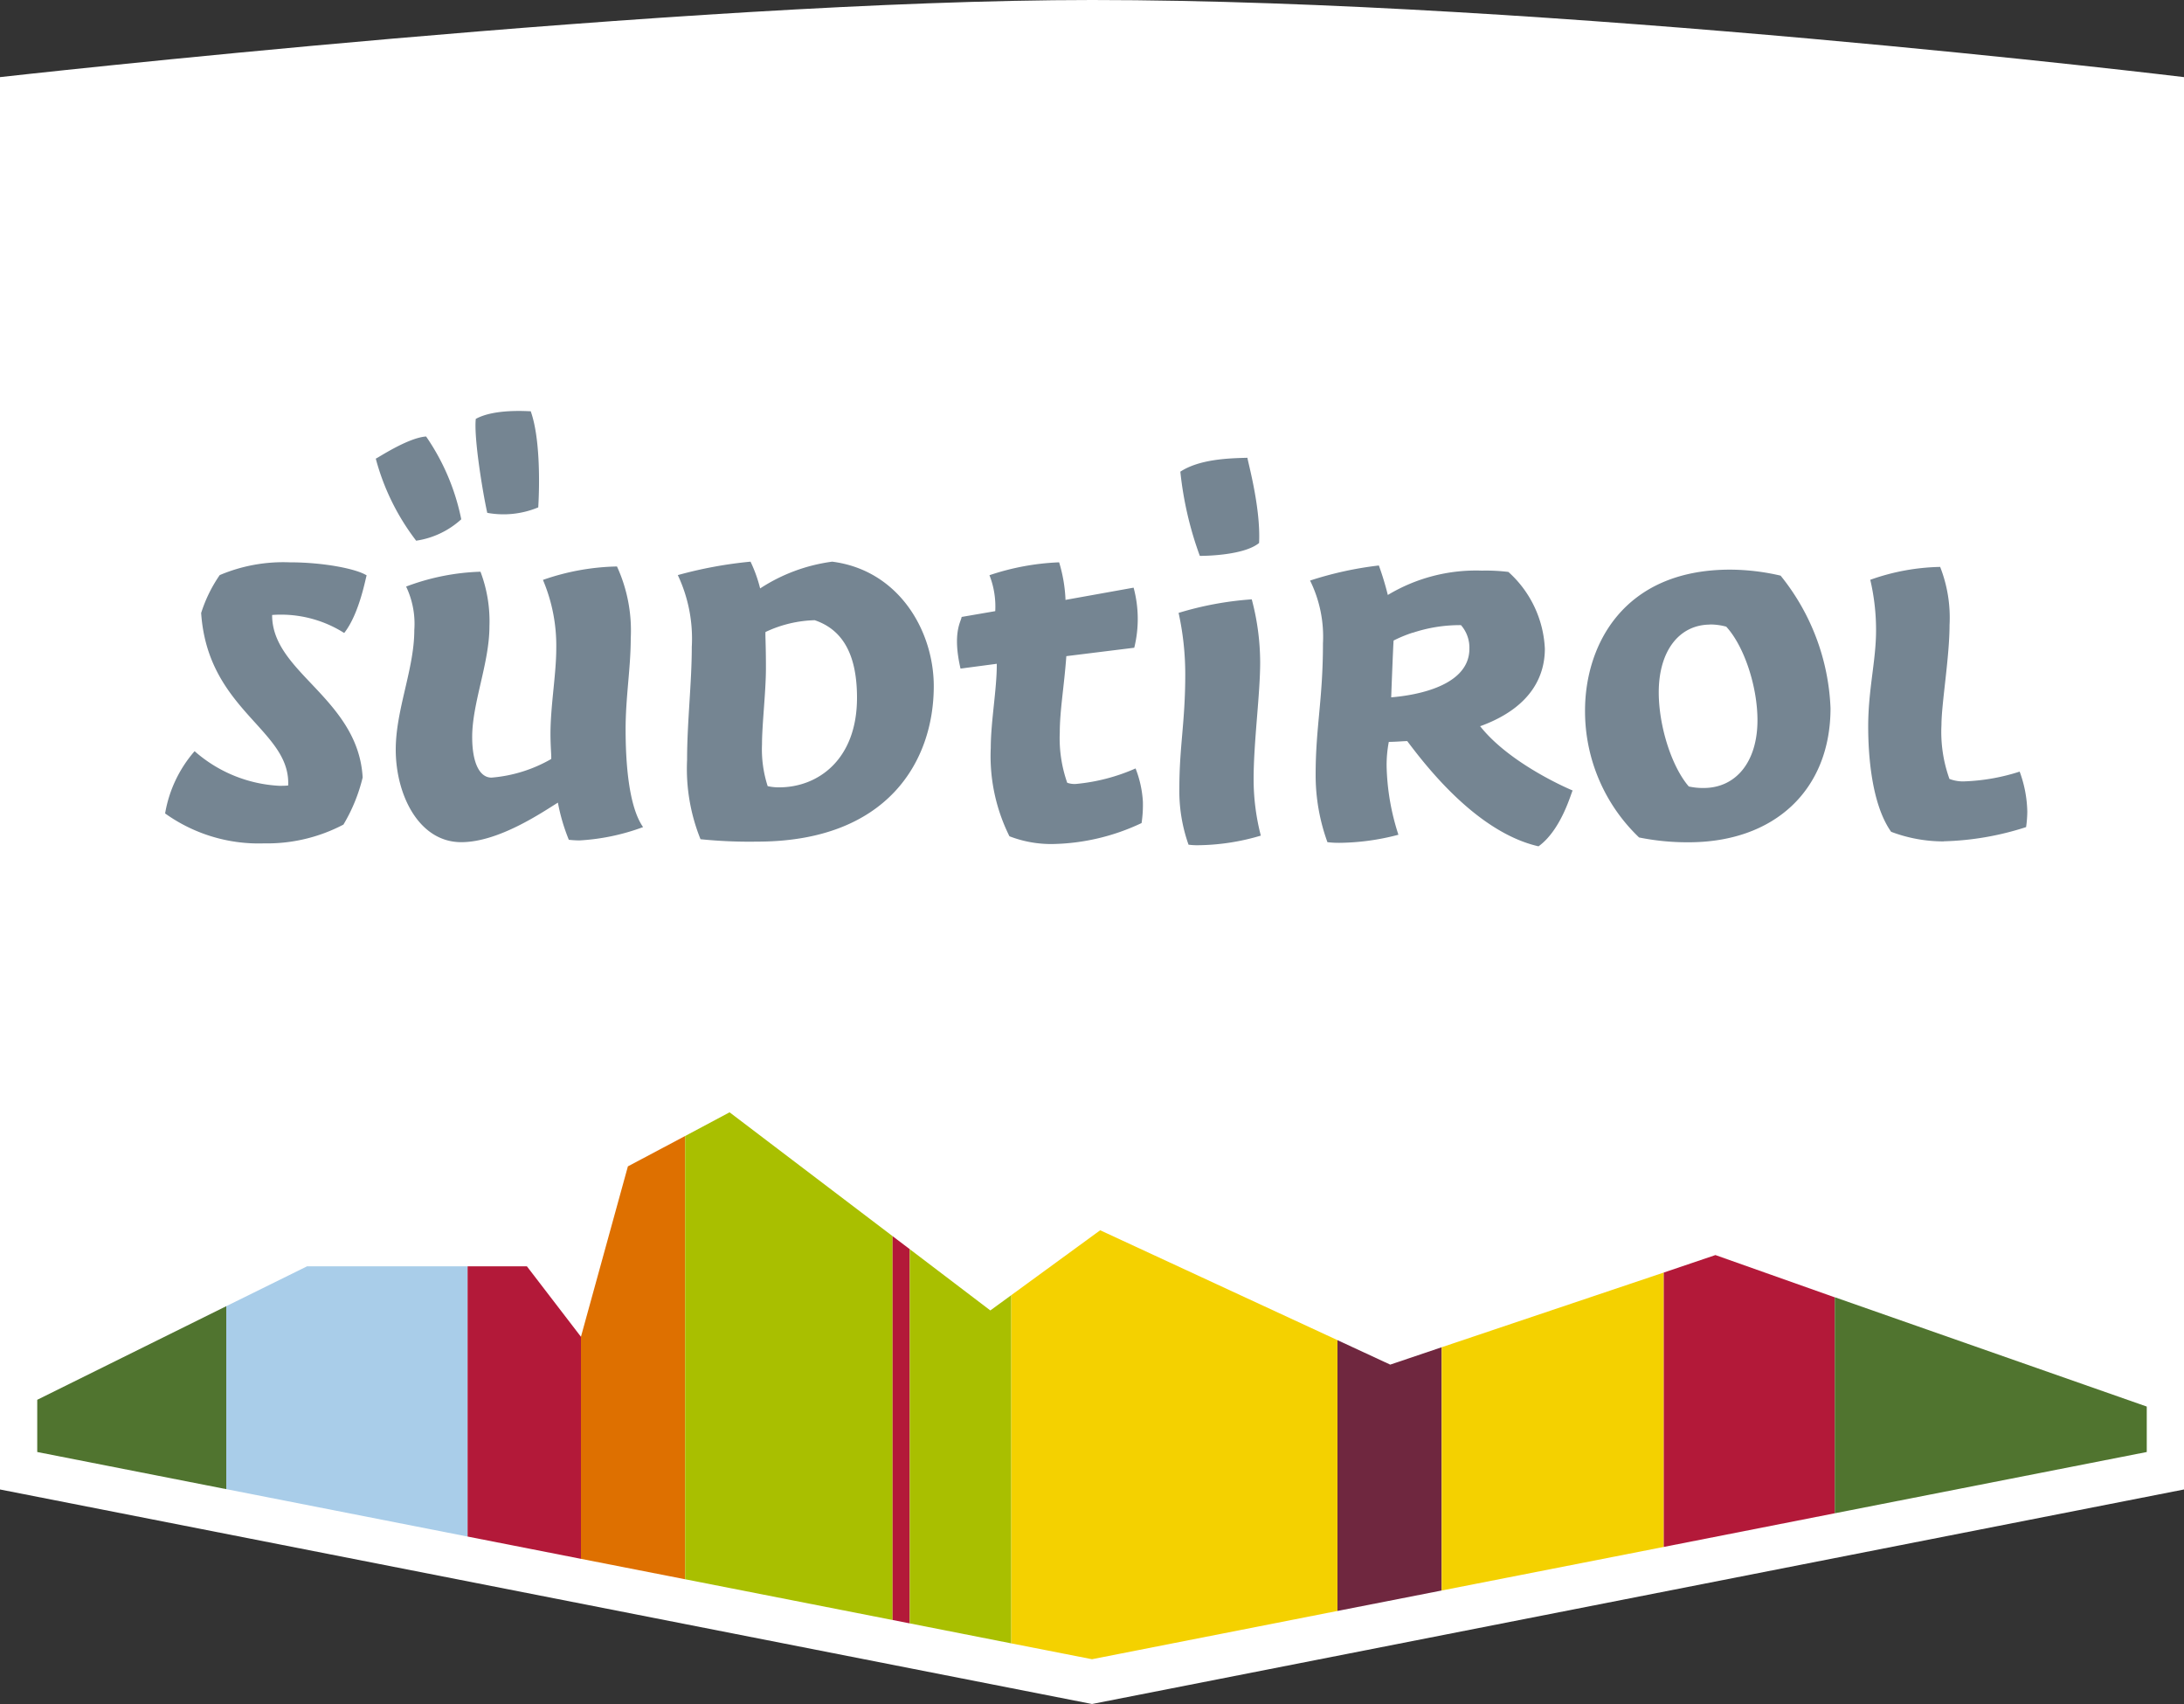
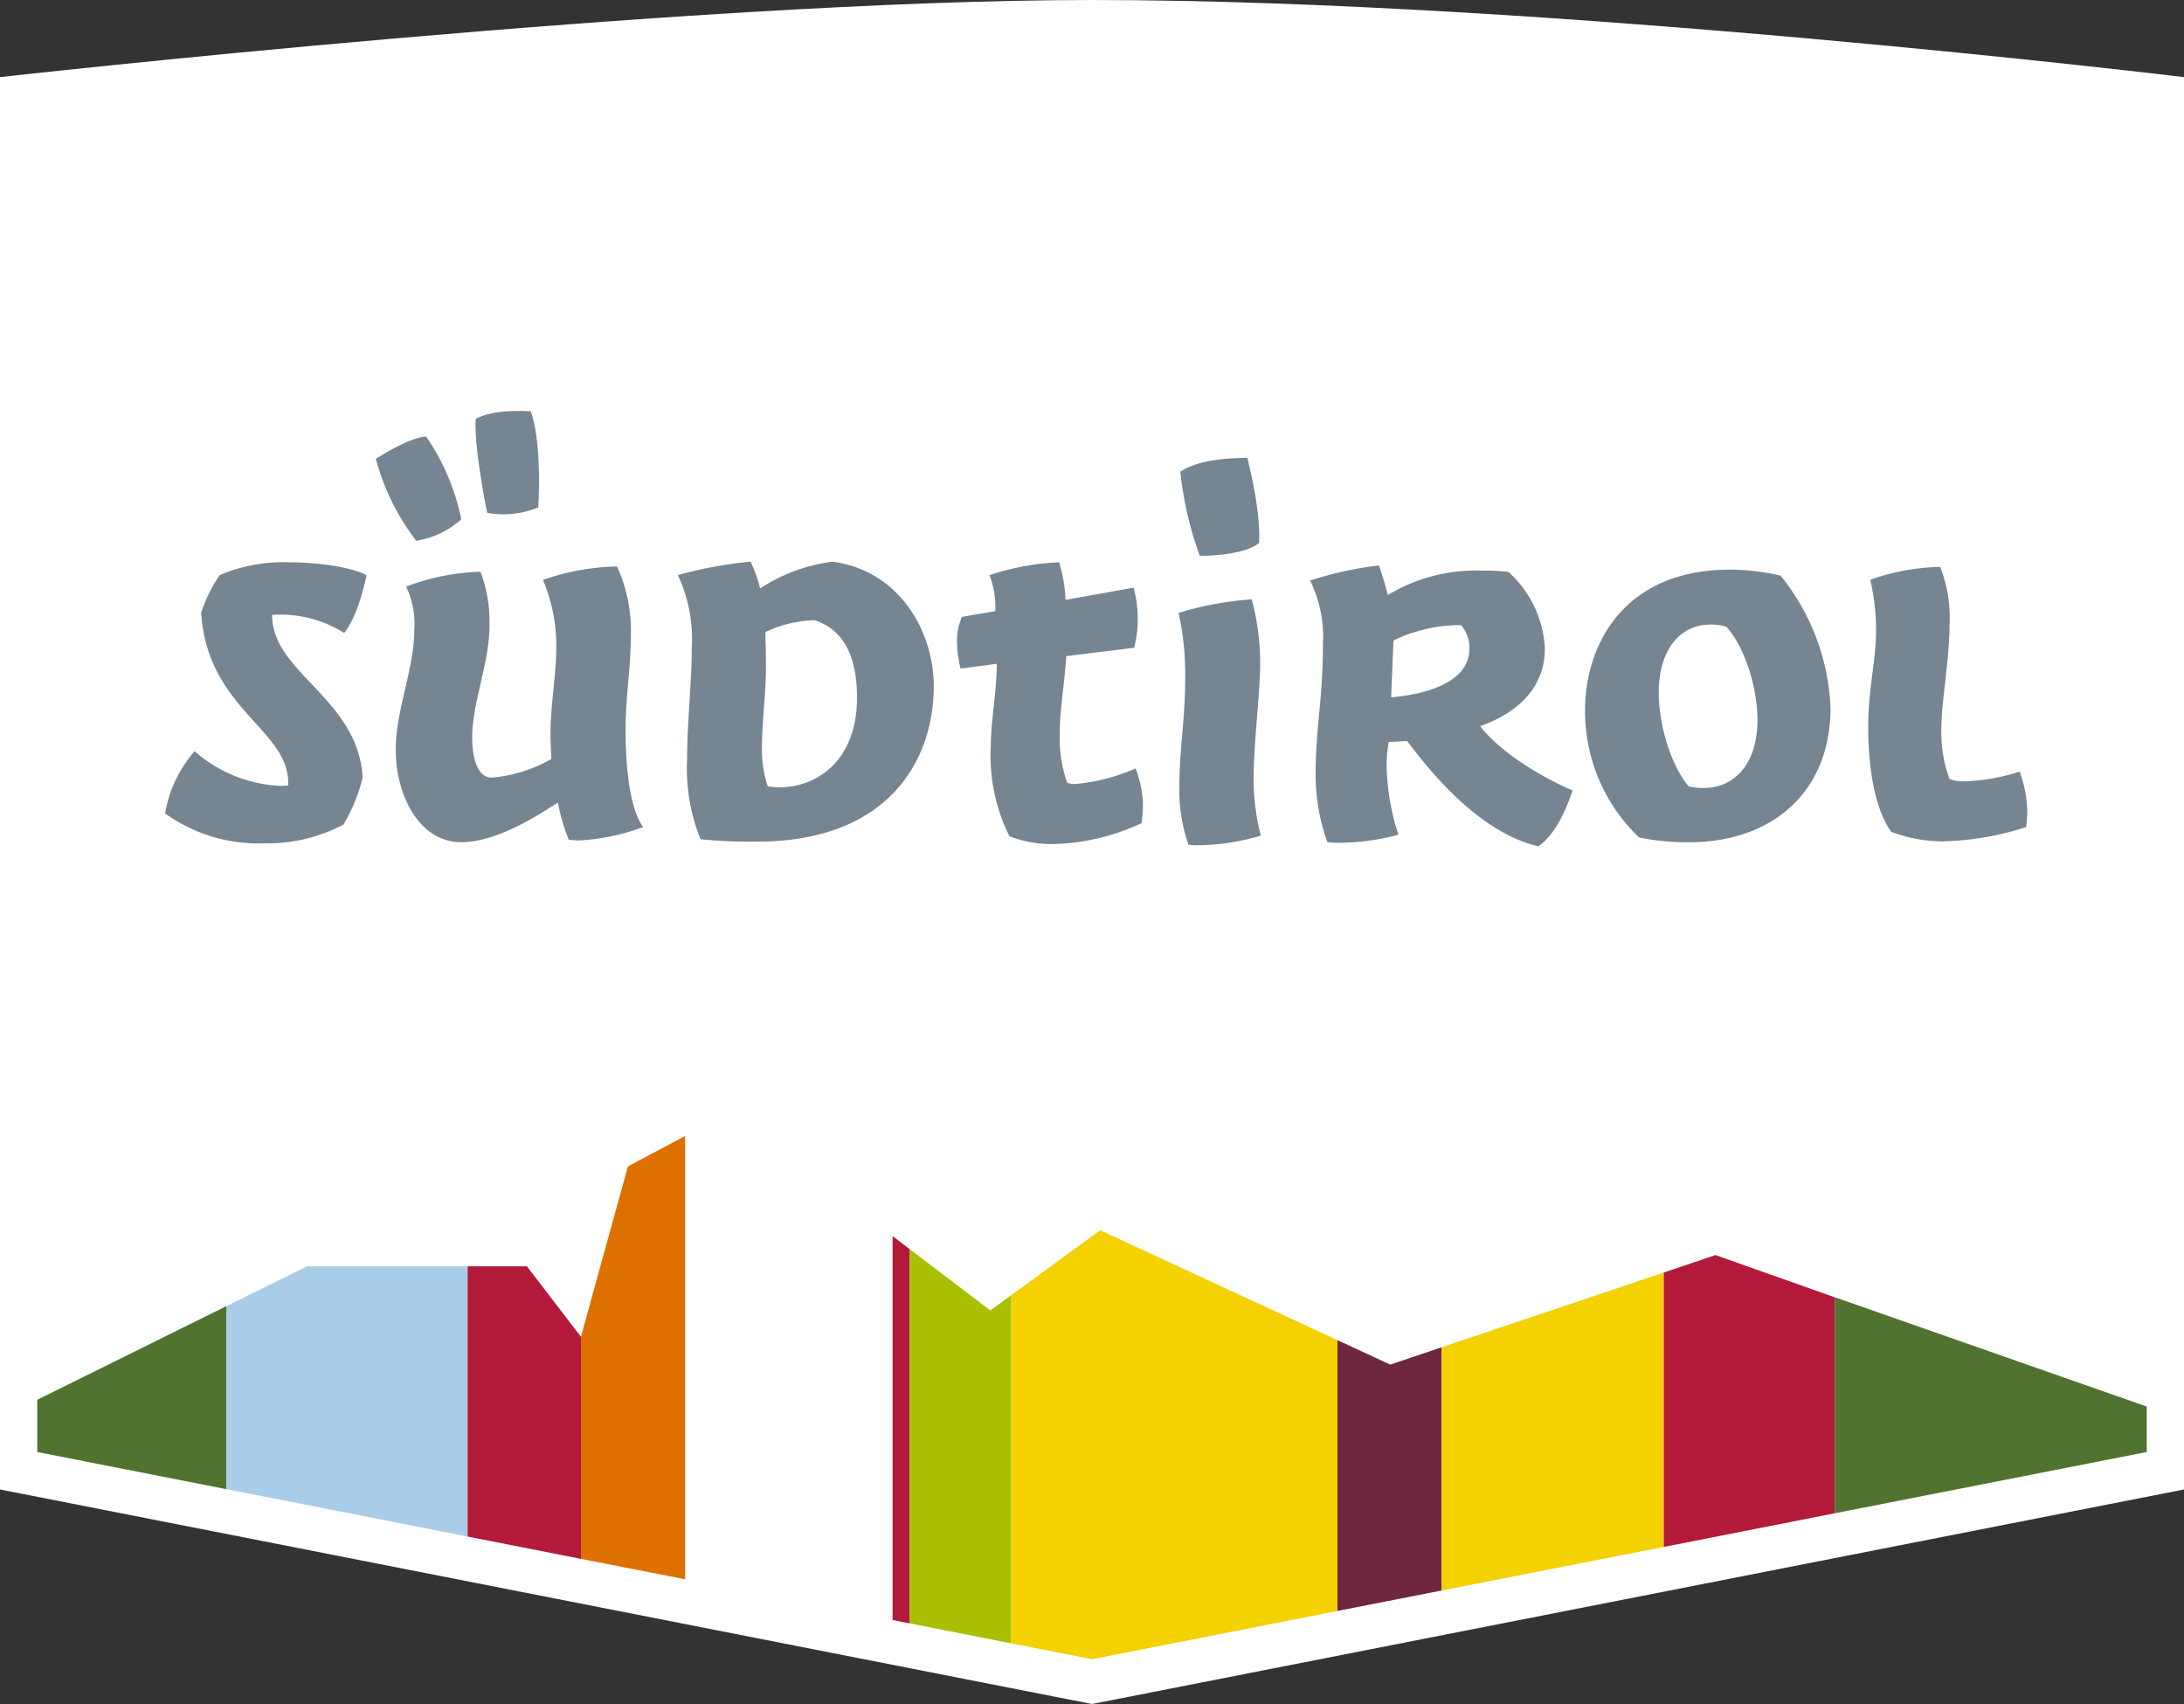
<svg xmlns="http://www.w3.org/2000/svg" viewBox="0 0 200 156">
  <rect x="0" y="0" width="200" height="156" fill="#333333" stroke="none" />
  <defs>
    <style>.cls-2{fill:#50742f}.cls-4{fill:#b31939}.cls-6{fill:#a9bf00}.cls-7{fill:#f4d100}.cls-9{fill:#758592}</style>
  </defs>
  <path id="Badge-2" fill="#fff" d="M100.01 0C141.81 0 200 7.06 200 7.06v129.3L100 156 0 136.36V7.06S62.74 0 100.01 0Z" data-name="Badge" />
  <path d="M3.41 128.15v4.78l17.31 3.4v-16.75l-17.31 8.57z" class="cls-2" />
  <path fill="#a9cde9" d="m28.12 115.93-7.4 3.65v16.75l22.1 4.34v-24.74h-14.7z" />
  <path d="m53.2 122.38-4.95-6.45h-5.43v24.74l10.38 2.04v-20.33z" class="cls-4" />
  <path fill="#de7000" d="M62.74 144.58V104l-5.24 2.78-4.3 15.6v20.33l9.54 1.87z" />
-   <path d="M81.74 113.17v35.14l-19-3.73V104l4.07-2.17 14.93 11.34z" class="cls-6" />
  <path d="M81.74 113.17v35.14l1.57.31v-34.26l-1.57-1.19z" class="cls-4" />
  <path d="m92.61 118.57-1.92 1.4-7.38-5.61v34.26l9.3 1.83v-31.88z" class="cls-6" />
  <path d="M122.48 147.48v-24.79l-21.73-10.06-8.14 5.94v31.88l7.39 1.45 22.48-4.42z" class="cls-7" />
  <path fill="#6f273f" d="M132.02 145.61v-22.27l-4.71 1.59-4.83-2.24v24.79l9.54-1.87z" />
  <path d="M152.36 141.62V116.5l-20.34 6.84v22.27l20.34-3.99z" class="cls-7" />
  <path d="M168.02 138.54v-19.77l-10.93-3.87-4.73 1.6v25.12l15.66-3.08z" class="cls-4" />
  <path d="M168.02 118.76v19.78l28.57-5.61v-4.16l-28.57-10.01z" class="cls-2" />
  <path d="M24.18 77.21a14.72 14.72 0 0 1-9.06-2.74 11.64 11.64 0 0 1 2.7-5.7 12.72 12.72 0 0 0 7.77 3.17c.26 0 .53 0 .8-.03.1-2.29-1.34-3.88-3-5.72-2.18-2.4-4.63-5.12-4.97-10.07a12.99 12.99 0 0 1 1.7-3.47 14.9 14.9 0 0 1 6.38-1.17c3.23 0 6.19.62 7.08 1.2-.06 0-.62 3.44-2.06 5.27a10.83 10.83 0 0 0-5.83-1.68q-.38 0-.77.03c-.01 2.49 1.72 4.32 3.56 6.26 2.12 2.24 4.52 4.77 4.73 8.62a15.43 15.43 0 0 1-1.76 4.31 15.02 15.02 0 0 1-7.27 1.72ZM42.24 77.1c-3.9 0-6-4.36-6-8.47 0-3.68 1.7-7.38 1.7-10.95a7.91 7.91 0 0 0-.75-3.98A21.03 21.03 0 0 1 44 52.34a12.79 12.79 0 0 1 .82 5c0 3.35-1.58 7.01-1.58 10.13 0 2.33.66 3.72 1.77 3.72a13.08 13.08 0 0 0 5.46-1.7c.05-.1-.06-1.07-.06-2.3 0-2.59.53-5.47.53-7.83a15.4 15.4 0 0 0-1.22-6.27 21.7 21.7 0 0 1 6.78-1.23 14.07 14.07 0 0 1 1.26 6.58c0 2.71-.47 5.36-.47 8.33 0 3.06.28 7.07 1.6 8.95a19.9 19.9 0 0 1-5.82 1.22c-.41 0-.93-.05-.98-.06a17.42 17.42 0 0 1-1-3.4c-1.4.86-5.4 3.62-8.85 3.62Zm-4.13-27.6a21.3 21.3 0 0 1-3.7-7.52h.01c.1 0 2.9-1.9 4.6-2.02a20.45 20.45 0 0 1 3.22 7.58 7.82 7.82 0 0 1-4.13 1.96Zm6.51-2.55c-.4-1.79-1.24-6.85-1.05-8.6 1.7-.94 4.69-.7 5.03-.7.84 2.33.83 6.46.69 8.8a8.27 8.27 0 0 1-4.67.5ZM69.34 77.05a44.14 44.14 0 0 1-5.19-.22 17.24 17.24 0 0 1-1.23-7.26c0-3.47.43-7.05.43-10.34a13.64 13.64 0 0 0-1.28-6.58 38.6 38.6 0 0 1 6.66-1.23 12.92 12.92 0 0 1 .88 2.45 15.85 15.85 0 0 1 6.6-2.45c6.1.78 9.3 6.33 9.3 11.4 0 6.88-4.25 14.23-16.17 14.23Zm5.24-20.27a11.2 11.2 0 0 0-4.48 1.08c-.03.29.04 1.06.04 3.3 0 2.16-.36 5.14-.36 7a10.95 10.95 0 0 0 .52 3.81 4.48 4.48 0 0 0 1.06.11c3.54 0 7.12-2.53 7.12-8.2 0-3.9-1.27-6.22-3.87-7.1h-.01ZM96.38 77.27a10.62 10.62 0 0 1-3.94-.71 16.43 16.43 0 0 1-1.71-8.1c0-2.38.55-5.34.55-7.57v-.12l-3.32.44c-.77-3.33.07-4.33.1-4.73l3.08-.53a7.87 7.87 0 0 0-.53-3.29 22.76 22.76 0 0 1 6.38-1.18 13.7 13.7 0 0 1 .58 3.33v.11l6.24-1.12a11.01 11.01 0 0 1 .06 5.5l-6.22.77c-.2 2.74-.6 4.98-.6 6.96a12.34 12.34 0 0 0 .68 4.63 2 2 0 0 0 .8.11 17.54 17.54 0 0 0 5.46-1.42 9.9 9.9 0 0 1 .67 3.04 11.24 11.24 0 0 1-.12 1.96 19.8 19.8 0 0 1-8.16 1.92ZM109.7 77.38a5.84 5.84 0 0 1-.86-.05 14.66 14.66 0 0 1-.84-5.17c0-3.86.54-6.07.54-10.42a26.18 26.18 0 0 0-.61-5.63 29.97 29.97 0 0 1 6.7-1.24 22.6 22.6 0 0 1 .77 5.76c0 2.95-.6 7.26-.6 10.71a20.63 20.63 0 0 0 .66 5.16 20.68 20.68 0 0 1-5.75.88Zm.17-26.5a31.96 31.96 0 0 1-1.78-7.7c1.74-1.13 4.34-1.23 6.15-1.27-.07.02 1.23 4.45 1.06 7.8-1.38 1.14-4.96 1.18-5.36 1.18ZM140.89 77.48c-5.74-1.31-10.46-7.57-12.02-9.63a.32.32 0 0 0-.1 0c-.24 0-.86.06-1.59.07a11.25 11.25 0 0 0-.2 2.26 21.71 21.71 0 0 0 1.08 6.24 21.8 21.8 0 0 1-5.4.74 8.74 8.74 0 0 1-1.1-.06 17.94 17.94 0 0 1-1.08-6.2c0-4.35.67-6.86.67-12a11.62 11.62 0 0 0-1.18-5.75 32.24 32.24 0 0 1 6.3-1.38 26.87 26.87 0 0 1 .82 2.7 15.67 15.67 0 0 1 8.62-2.23 16.8 16.8 0 0 1 2.42.12 10.05 10.05 0 0 1 3.34 7.03c0 2.23-1 5.26-5.8 7.05l-.13.04.09.11c2.78 3.43 8.23 5.72 8.39 5.78-.09.02-.98 3.56-3.13 5.11Zm-11.52-19.56a12.1 12.1 0 0 0-1.75.72c-.03.17-.22 5.05-.22 5.2 1.19-.1 7.16-.67 7.16-4.45a3.14 3.14 0 0 0-.77-2.16 13.7 13.7 0 0 0-4.42.7ZM154.62 77.11a22.35 22.35 0 0 1-4.52-.44 15.97 15.97 0 0 1-4.95-11.62c0-5.95 3.48-12.9 13.29-12.9a20.67 20.67 0 0 1 4.62.55 20.57 20.57 0 0 1 4.57 12.13c0 7.46-5.1 12.28-13 12.28Zm2-19.93c-2.87 0-4.72 2.44-4.72 6.2 0 3.1 1.18 6.8 2.75 8.62a6.01 6.01 0 0 0 1.35.14c3 0 4.94-2.43 4.94-6.2 0-3.12-1.23-6.8-2.86-8.57a5.62 5.62 0 0 0-1.47-.2ZM178 77.03a13.57 13.57 0 0 1-4.82-.88c-1.82-2.57-2.1-7.14-2.1-9.64 0-3.41.72-6.02.72-8.8a20.17 20.17 0 0 0-.53-4.63 20.1 20.1 0 0 1 6.4-1.18 12.74 12.74 0 0 1 .86 5.32c0 2.91-.74 7.22-.74 9.13a12.72 12.72 0 0 0 .73 4.96 3.5 3.5 0 0 0 1.47.22 18.52 18.52 0 0 0 4.96-.89 11.17 11.17 0 0 1 .7 3.67 10.64 10.64 0 0 1-.11 1.41 26.53 26.53 0 0 1-7.54 1.3Z" class="cls-9" />
</svg>